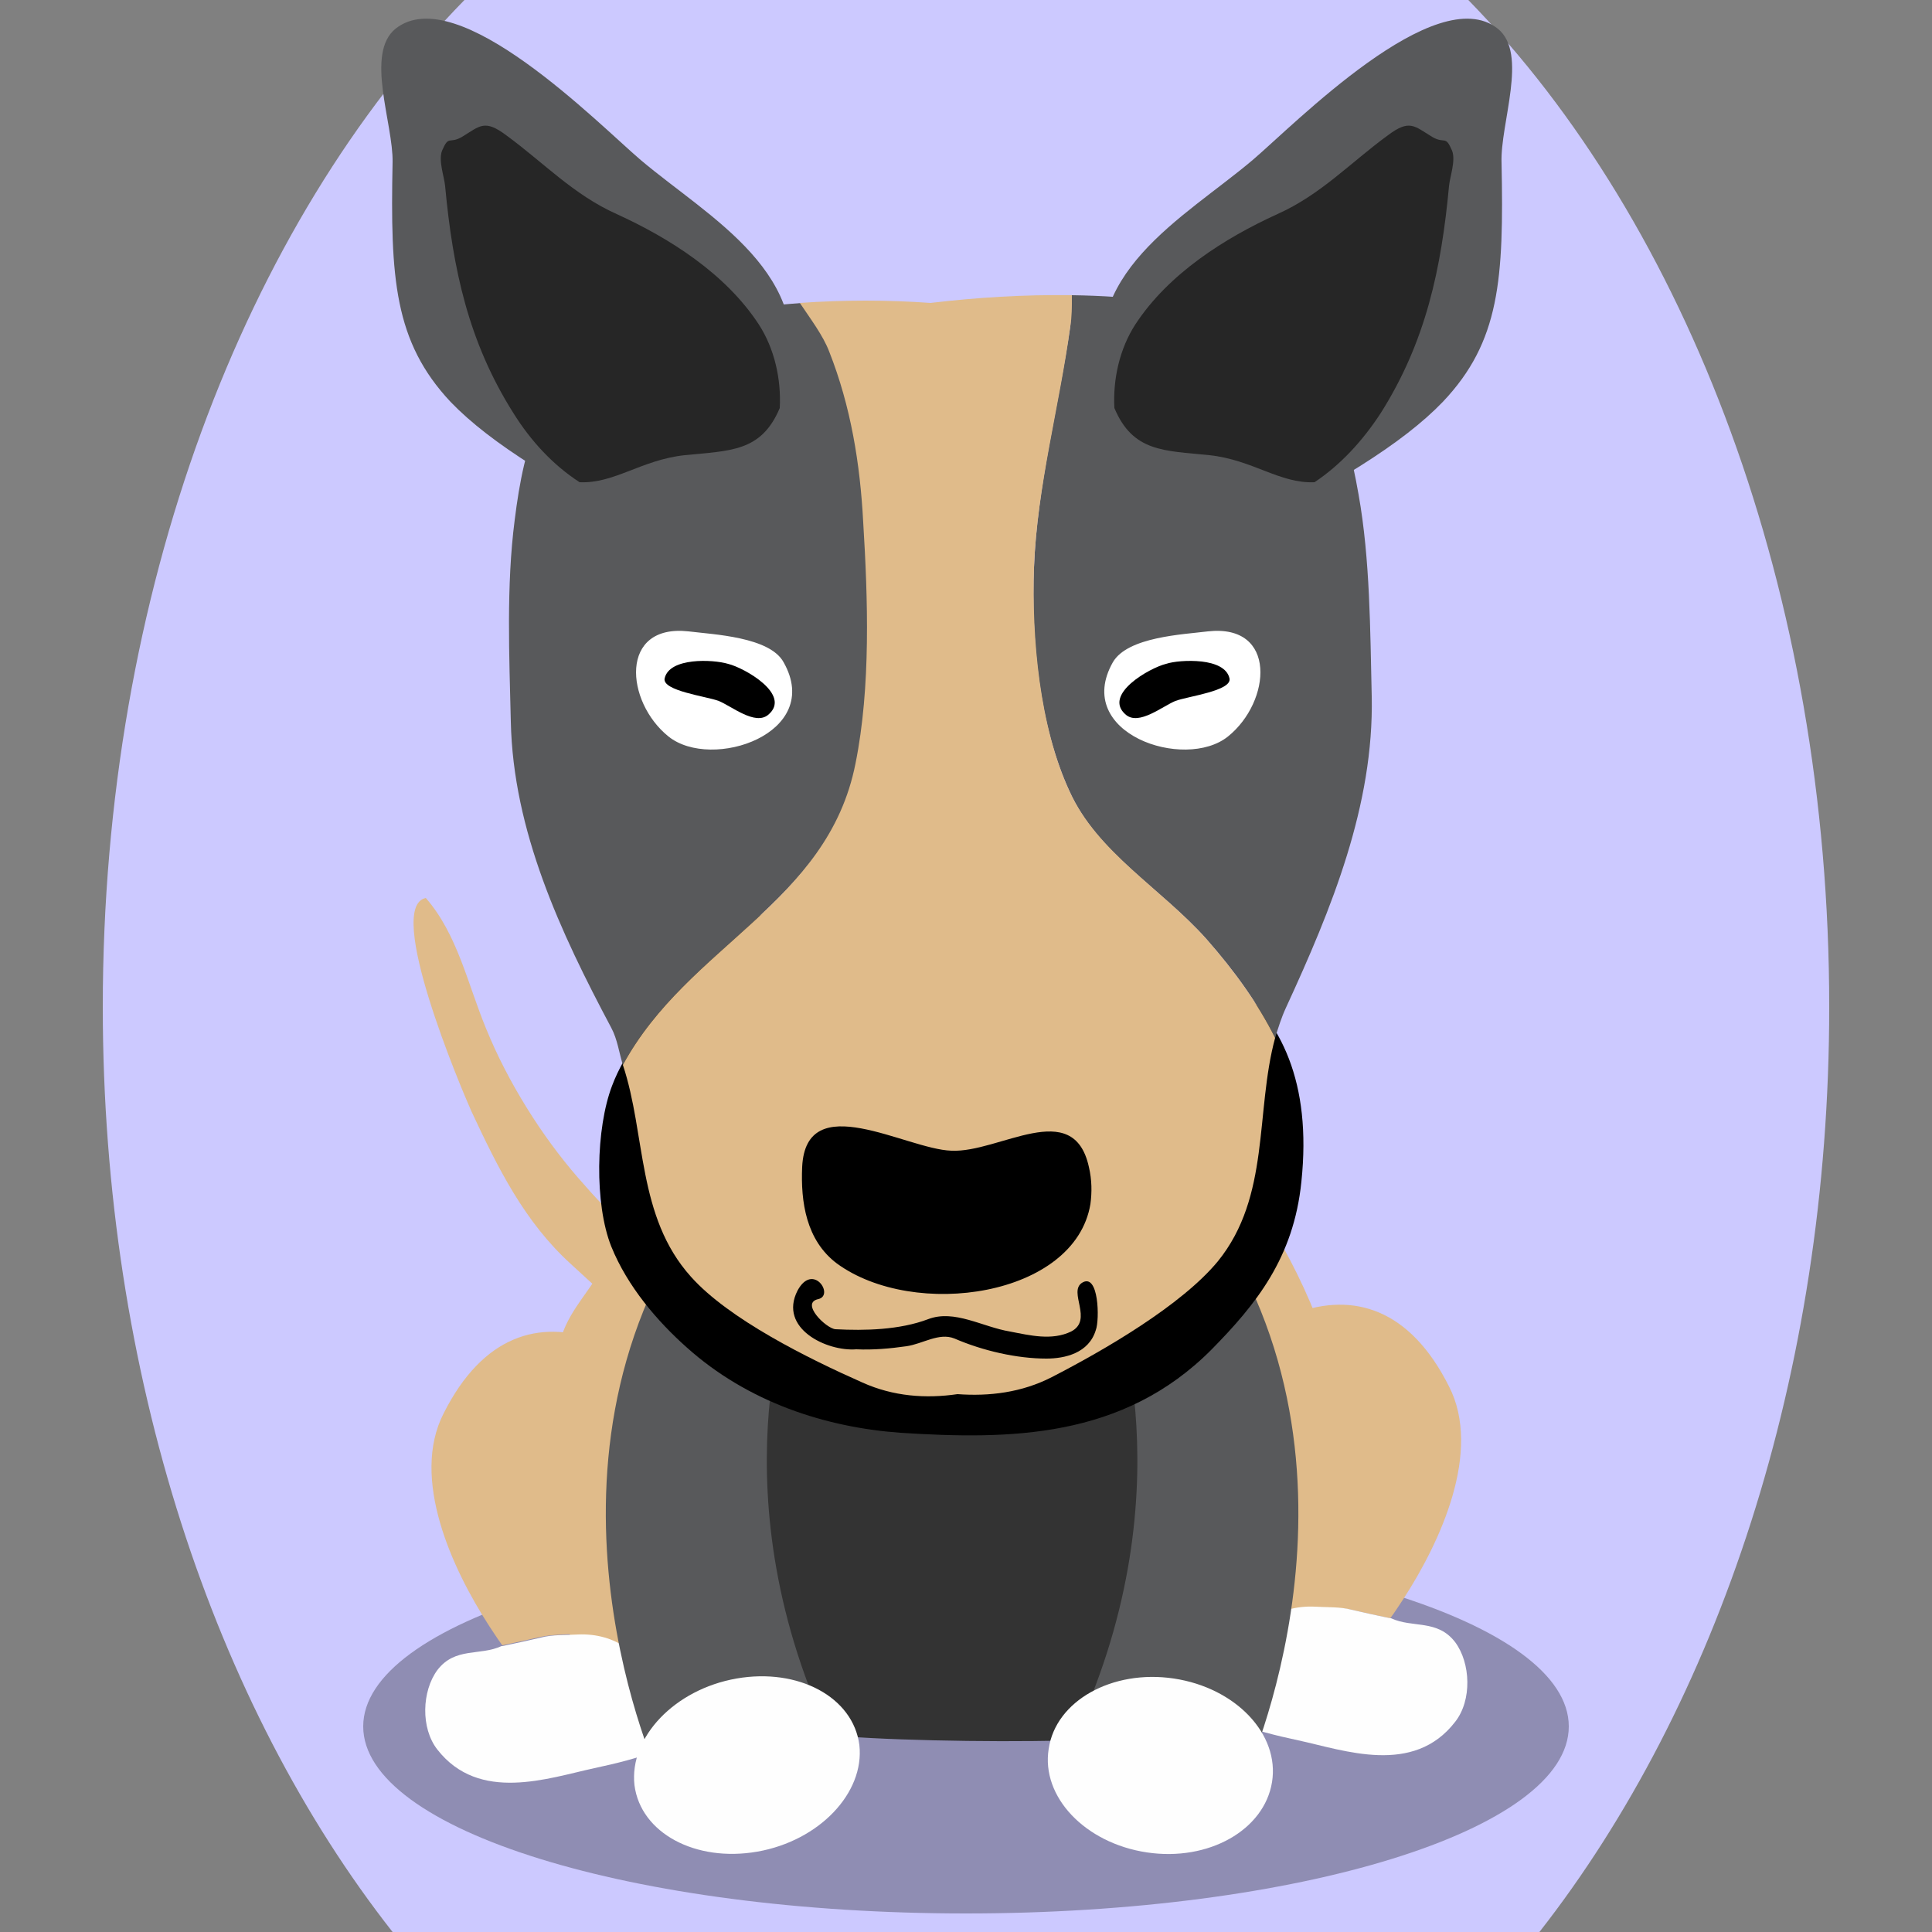
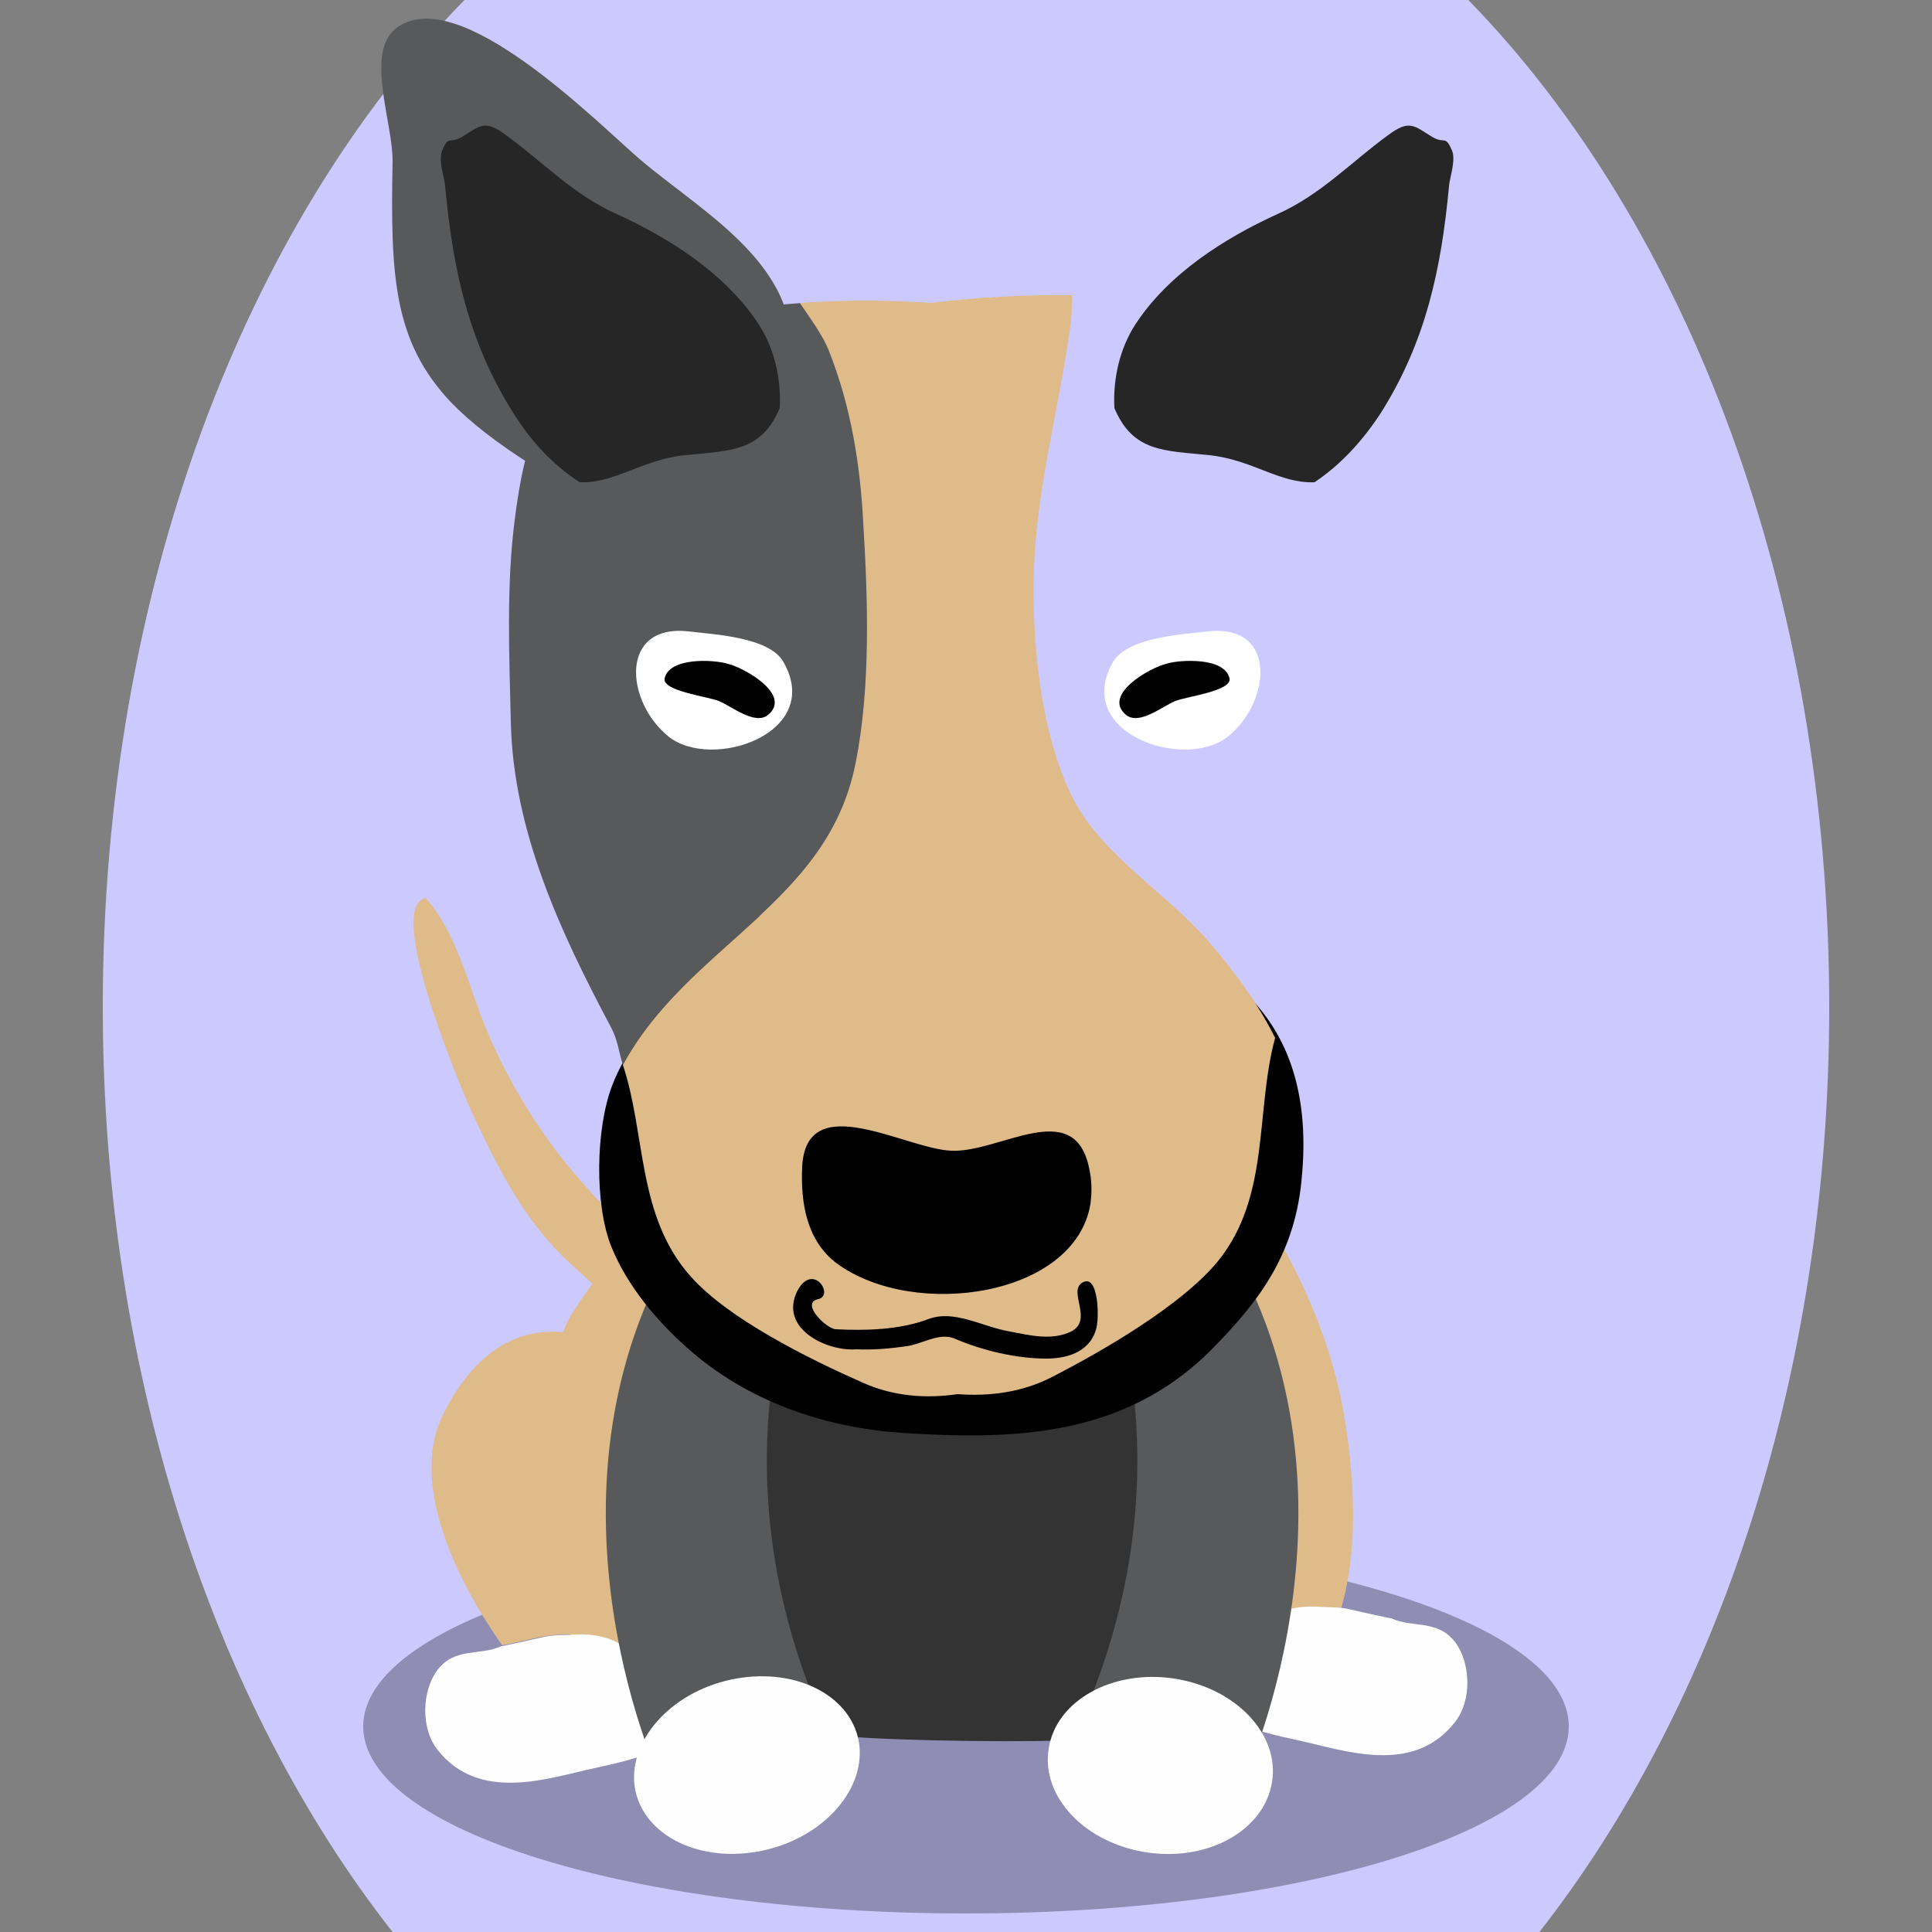
<svg xmlns="http://www.w3.org/2000/svg" version="1.1" id="Ebene_1" x="0px" y="0px" viewBox="0 0 250 250" style="enable-background:new 0 0 250 250;" xml:space="preserve">
  <rect x="0" y="0" width="250" height="250" fill="#808080" stroke="none" />
  <style type="text/css">
	.st0{opacity:0.3;enable-background:new    ;}
	.st1{fill:#e0bb8a;}
	.st2{fill:#FEFEFE;}
	.st3{fill:#333333;}
	.st4{fill:#58595B;}
	.st5{fill:#000000;}
	.st6{fill:#e0bb8a;}
	.st7{fill:#262626;}
	.st8{fill:#FFFFFF;}

.bgel{fill:#CCC9FF;}</style>
  <path class="bgel" d="M236.7,130.3c0,47.6-14.5,90.3-37.5,119.7H50.8c-23-29.3-37.5-72.1-37.5-119.7C13.3,76.6,31.7,29,60.1,0h129.9  C218.3,29,236.7,76.6,236.7,130.3z" />
  <g>
    <path class="st0" d="M203,223.4c0,13.4-34.9,24.2-78,24.2s-78-10.8-78-24.2s34.9-24.2,78-24.2S203,210,203,223.4z" />
    <path class="st1" d="M89.3,162c2.3,1.3,7.5,5.8,7.6,9c0.2,4.4-5.9,3.8-8.6,2.9c-5.6-1.8-10.1-6.4-14.5-10.4   c-5.9-5.4-9.3-12.2-12.8-19.7c-1.3-2.9-11.3-26.5-5.9-27.6c4.1,4.7,5.4,11.1,7.8,16.9c2.8,6.9,7.2,13.9,11.9,19.3   c2.1,2.4,4.6,5.3,7.2,6.8C84.3,160.5,87,160.6,89.3,162z" />
    <path class="st1" d="M122.4,138.8c-8.5,0-18.2-2.1-26.4,1.2c-3.2,1.3-4.4,3.8-6.7,6.5c-2.8,3.3-6.4,5.3-8.5,9.5   c-1.2,2.4-1.4,5.1-2.6,7.5c-1.6,3.3-4.3,5.7-5.5,9.3c-2.4,6.7-4.1,15.6-3.5,22.8c0.9,10.3,4.2,19.6,12.8,23   c5.8,2.3,12.9,2.8,18.8,3.8c13.6,2.4,27.4,1.4,41.4,0.5c9.3-0.6,22.5,1.3,28.7-8.7c5.3-8.6,4.7-21.7,2.9-31.8   c-2.1-11.2-7.1-20.9-13.1-29.6C152.5,140.8,134.4,138.7,122.4,138.8z" />
    <g>
      <path class="st1" d="M85.3,223.2c-0.1-1.5,0.1-3.1-0.4-4.6c-1.5-4.7-5.3-7.4-10.1-7.2c-1.5,0.1-3.3,0.1-4.8,0.4    c-1.3,0.3-3.5,0.8-5,1.1h-0.1H65c-0.6-0.8-1.1-1.6-1.7-2.5c-4.8-7.4-10.2-19.1-5.9-27.5c10.2-20.3,29.3-8,39.4,8.7    c4.7,7.7,4.3,20.2-0.4,26.8c-2,2.7-4.4,4.7-7.1,6.2c-1.3,0.7-2.6,1.3-4,1.8C85.5,225.4,85.4,224.4,85.3,223.2z" />
      <path class="st2" d="M56.6,226.4c-2.2-2.8-2-7.6,0-10.3c2.3-3,5.5-1.8,8.3-3.1H65c1.5-0.3,3.7-0.8,5-1.1c1.5-0.4,3.2-0.3,4.8-0.4    c4.8-0.2,8.6,2.5,10.1,7.2c0.5,1.5,0.3,3.1,0.4,4.6c0.1,1.2,0.2,2.2,0.1,3.1c-2.8,1.1-5.7,1.8-8.5,2.4    C70.9,230.1,62,233.3,56.6,226.4z" />
    </g>
    <g>
-       <path class="st1" d="M159.6,219.7c0.1-1.5-0.1-3.1,0.4-4.6c1.5-4.7,5.3-7.4,10.1-7.2c1.5,0.1,3.3,0.1,4.8,0.4    c1.3,0.3,3.5,0.8,5,1.1h0.1h-0.1c0.6-0.8,1.1-1.6,1.7-2.5c4.8-7.4,10.2-19.1,5.9-27.5c-10.2-20.3-29.3-8-39.4,8.7    c-4.7,7.7-4.3,20.2,0.4,26.8c2,2.7,4.4,4.7,7.1,6.2c1.3,0.7,2.6,1.3,4,1.8C159.4,221.8,159.5,220.8,159.6,219.7z" />
      <path class="st2" d="M188.3,222.8c2.2-2.8,2-7.6,0-10.3c-2.3-3-5.5-1.8-8.3-3.1h-0.1c-1.5-0.3-3.7-0.8-5-1.1    c-1.5-0.4-3.2-0.3-4.8-0.4c-4.8-0.2-8.6,2.5-10.1,7.2c-0.5,1.5-0.3,3.1-0.4,4.6c-0.1,1.2-0.2,2.2-0.1,3.1c2.8,1.1,5.7,1.8,8.5,2.4    C174,226.5,182.9,229.8,188.3,222.8z" />
    </g>
    <path class="st3" d="M152.3,156.6c-7.1-13.1-27.3-13.2-38.3-10c-8.8,2.5-17.1,5.7-22,15.7c-2.8,5.8-3.3,11.6-1.6,17.9   c0.9,3.4,2.4,6.5,3.4,9.8c0.8,2.8,0.5,4.2,0.8,6.9c0.8,8.3,6.4,17.5,11,23.4c1.2,1.5,2.5,3,3.9,4.4c7.9,0.6,23.4,0.8,31.4,0.4   c4.3-4.2,7.5-10.6,10.4-16.1C158.7,194.9,161.1,172.9,152.3,156.6z" />
    <g>
      <path class="st4" d="M102.5,167.6c0,0-10.2,25.9,5.4,58.1l-22.5,4.5c0,0-18.6-39.9,4.8-73.4L102.5,167.6z" />
      <g>
        <g>
          <g>
            <path class="st2" d="M111.2,225.8c0.7,6.2-5.2,12.4-13.2,13.8c-8,1.4-15.1-2.4-15.9-8.6c-0.7-6.2,5.2-12.4,13.2-13.8       C103.3,215.8,110.4,219.6,111.2,225.8z" />
          </g>
        </g>
      </g>
    </g>
    <g>
      <path class="st4" d="M143.9,167.6c0,0,10.2,25.9-5.4,58.1l22.5,4.5c0,0,18.6-39.9-4.8-73.4L143.9,167.6z" />
      <g>
        <g>
          <g>
            <path class="st2" d="M135.7,226.3c-1,6.2,4.7,12.2,12.7,13.4s15.2-2.9,16.2-9.1c1-6.2-4.7-12.2-12.7-13.4       S136.6,220.1,135.7,226.3z" />
          </g>
        </g>
      </g>
    </g>
    <g>
      <path class="st5" d="M79.2,140.5c-2.1,5.5-2.3,15.3-0.1,20.8c2.1,5.2,6,9.7,9.7,13c8,7.2,18.1,10.4,27.7,11.1    c14.1,0.9,28.8,0.8,40.3-10.8c5.7-5.8,10.6-11.8,11.6-21.7c2.7-25.8-16-31.6-32-35.4c-15-3.5-38.1-6-49.4,10.5    C84.5,131.5,80.8,136.2,79.2,140.5z" />
    </g>
    <g>
      <g>
        <g>
          <g>
            <path class="st4" d="M111.9,67.5c-0.4-7.6-1.6-15-4.4-22.1c-0.8-2.1-2.3-4.1-3.7-6.2c-8.2,0.6-16.4,1.9-23.5,4.8       c-10.1,4-12.5,13.6-13.7,23.3c-1.1,8.5-0.7,17.6-0.5,26.1c0.3,14.1,6.4,27.2,13,39.6c0.8,1.5,1,3.2,1.5,4.8       c8.3-15.4,26.7-21,30.4-39.2C112.9,88.8,112.4,77.3,111.9,67.5z" />
-             <path class="st4" d="M138.5,42.2c-1.5,10.4-4.3,20.7-4.7,31.2c-0.4,9.2,0.7,20.6,4.6,29c3.6,8,11.8,12.5,17.7,19.1       c3.7,4.2,6.7,8.4,8.9,12.8c0.4-1.3,0.8-2.6,1.4-3.9c5.9-12.8,11.4-26.2,11.1-40.3c-0.2-8.5-0.2-17.7-1.7-26.1       c-1.7-9.7-4.6-19.1-14.8-22.5c-6.8-2.3-14.6-3.2-22.3-3.3c0,0.1,0,0.2,0,0.3C138.6,39.9,138.6,41.1,138.5,42.2z" />
            <path class="st6" d="M89.4,165.2c4.9,5.5,15.2,10.6,22.2,13.7c4,1.8,8.2,2.1,12.3,1.5c4.1,0.3,8.3-0.2,12.2-2.2       c6.8-3.5,16.8-9.3,21.5-15c6.8-8.4,4.8-19.3,7.4-28.9c-2.2-4.4-5.2-8.6-8.9-12.8c-5.9-6.6-14.1-11.2-17.7-19.1       c-3.9-8.4-4.9-19.9-4.6-29c0.4-10.5,3.3-20.8,4.7-31.2c0.2-1.2,0.2-2.4,0.2-3.7c0-0.1,0-0.2,0-0.3c-6.2-0.1-12.4,0.3-18.3,1       c-5.5-0.4-11.2-0.4-16.9,0c1.4,2.1,3,4.2,3.8,6.3c2.8,7.1,4,14.5,4.4,22.1c0.6,9.8,1,21.3-1,31.2c-3.6,18.2-21.7,23.5-30.1,39       C83.6,146.8,82.4,157.4,89.4,165.2z" />
          </g>
        </g>
      </g>
      <g>
        <path d="M141.1,155.8c-2,12-22.8,15-32.8,7.7c-4-3-4.7-8-4.5-12.5c0.5-10.3,13.4-2.3,19.3-2.1c6.2,0.3,15.8-7,17.8,2.1     C141.3,152.7,141.3,154.3,141.1,155.8z" />
      </g>
      <g>
        <g>
-           <path class="st4" d="M193.8,3.7c-8-6.3-26.3,12.4-31.7,17c-9,7.6-22.8,14.7-18.9,29.4c0.3,1.1,0.6,2,0.9,2.8      c2.4,5.7,6.4,5.5,12.3,6.1c5.6,0.6,9.1,3.7,13.6,3.5c1.8-0.1,3.7-0.7,6-2.2c4.6-2.9,8.1-5.6,10.7-8.3c7.4-7.8,7.9-15.9,7.6-30.9      C194.1,16,197.8,6.9,193.8,3.7z" />
          <path class="st7" d="M178.7,53.4c5.8-9.2,7.8-18.6,8.8-29.3c0.1-1.2,0.9-3.3,0.4-4.6c-0.9-2.1-0.9-0.8-2.6-1.8      c-2.3-1.4-2.9-2.3-5.7-0.2c-4.8,3.5-8.7,7.7-14.3,10.2c-6.8,3.1-14.1,7.7-18.4,14.3c-2,3.1-2.9,7-2.7,10.8      c2.4,5.7,6.4,5.5,12.3,6.1c5.6,0.6,9.1,3.7,13.6,3.5C173.4,60.2,176.3,57.1,178.7,53.4z" />
        </g>
        <g>
          <path class="st4" d="M51.2,3.7c8-6.3,26.3,12.4,31.7,17c9,7.6,22.8,14.7,18.9,29.4c-0.3,1.1-0.6,2-0.9,2.8      c-2.4,5.7-6.4,5.5-12.3,6.1c-5.6,0.6-9.1,3.7-13.6,3.5c-1.8-0.1-3.7-0.7-6-2.2c-4.6-2.9-8.1-5.6-10.7-8.3      c-7.3-7.8-7.8-16-7.5-31C50.9,16,47.2,6.9,51.2,3.7z" />
          <path class="st7" d="M66.4,53.4c-5.8-9.2-7.8-18.6-8.8-29.3c-0.1-1.2-0.9-3.3-0.4-4.6c0.9-2.1,0.9-0.8,2.6-1.8      c2.3-1.4,2.9-2.3,5.7-0.2c4.8,3.5,8.7,7.7,14.3,10.2c6.8,3.1,14.1,7.7,18.4,14.3c2,3.1,2.9,7,2.7,10.8      c-2.4,5.7-6.4,5.5-12.3,6.1c-5.6,0.6-9.1,3.7-13.6,3.5C71.6,60.2,68.7,57.1,66.4,53.4z" />
        </g>
      </g>
      <g>
        <g>
          <path d="M135.4,175.8c-3.8,0-8.2-1-11.9-2.6c-2-0.8-4.1,0.7-6.2,1s-4.3,0.5-6.5,0.4c-3.8,0.3-10.1-2.7-7.6-7.6      c2-3.7,4.8,0.6,2.7,1.1c-2.4,0.5,1,3.8,2.2,3.9c3.8,0.2,8.3,0.1,12-1.3c3.4-1.3,7,1,10.6,1.6c2.6,0.5,5.4,1.2,7.9,0      c2.9-1.5-0.4-5.1,1.4-6.3c2.2-1.4,2.3,4.8,1.8,6.1C140.9,175.1,137.8,175.8,135.4,175.8C134.7,175.8,137.9,175.8,135.4,175.8z" />
        </g>
      </g>
      <g>
        <g>
          <g>
            <path class="st8" d="M156.3,81.7c9-1,8.2,9.1,2.6,13.6c-5.6,4.5-20.1-0.4-14.9-9.6C145.9,82.4,153.1,82.1,156.3,81.7z" />
          </g>
        </g>
        <g>
          <g>
            <path class="st8" d="M89.1,81.7c-9-1-8.2,9.1-2.6,13.6s20.1-0.4,14.9-9.6C99.6,82.4,92.3,82.1,89.1,81.7z" />
          </g>
        </g>
        <path d="M89.6,85.6c-1.7,0.2-3.3,0.8-3.6,2.2c-0.3,1.6,5.4,2.3,7,2.9c1.7,0.7,4.7,3.2,6.4,1.8c3.1-2.6-3.1-6.1-5.2-6.6     C93.2,85.6,91.3,85.4,89.6,85.6z" />
        <path d="M155.5,85.6c1.7,0.2,3.3,0.8,3.6,2.2c0.3,1.6-5.4,2.3-7,2.9c-1.7,0.7-4.7,3.2-6.4,1.8c-3.1-2.6,3.1-6.1,5.2-6.6     C151.8,85.6,153.7,85.4,155.5,85.6z" />
      </g>
    </g>
  </g>
</svg>